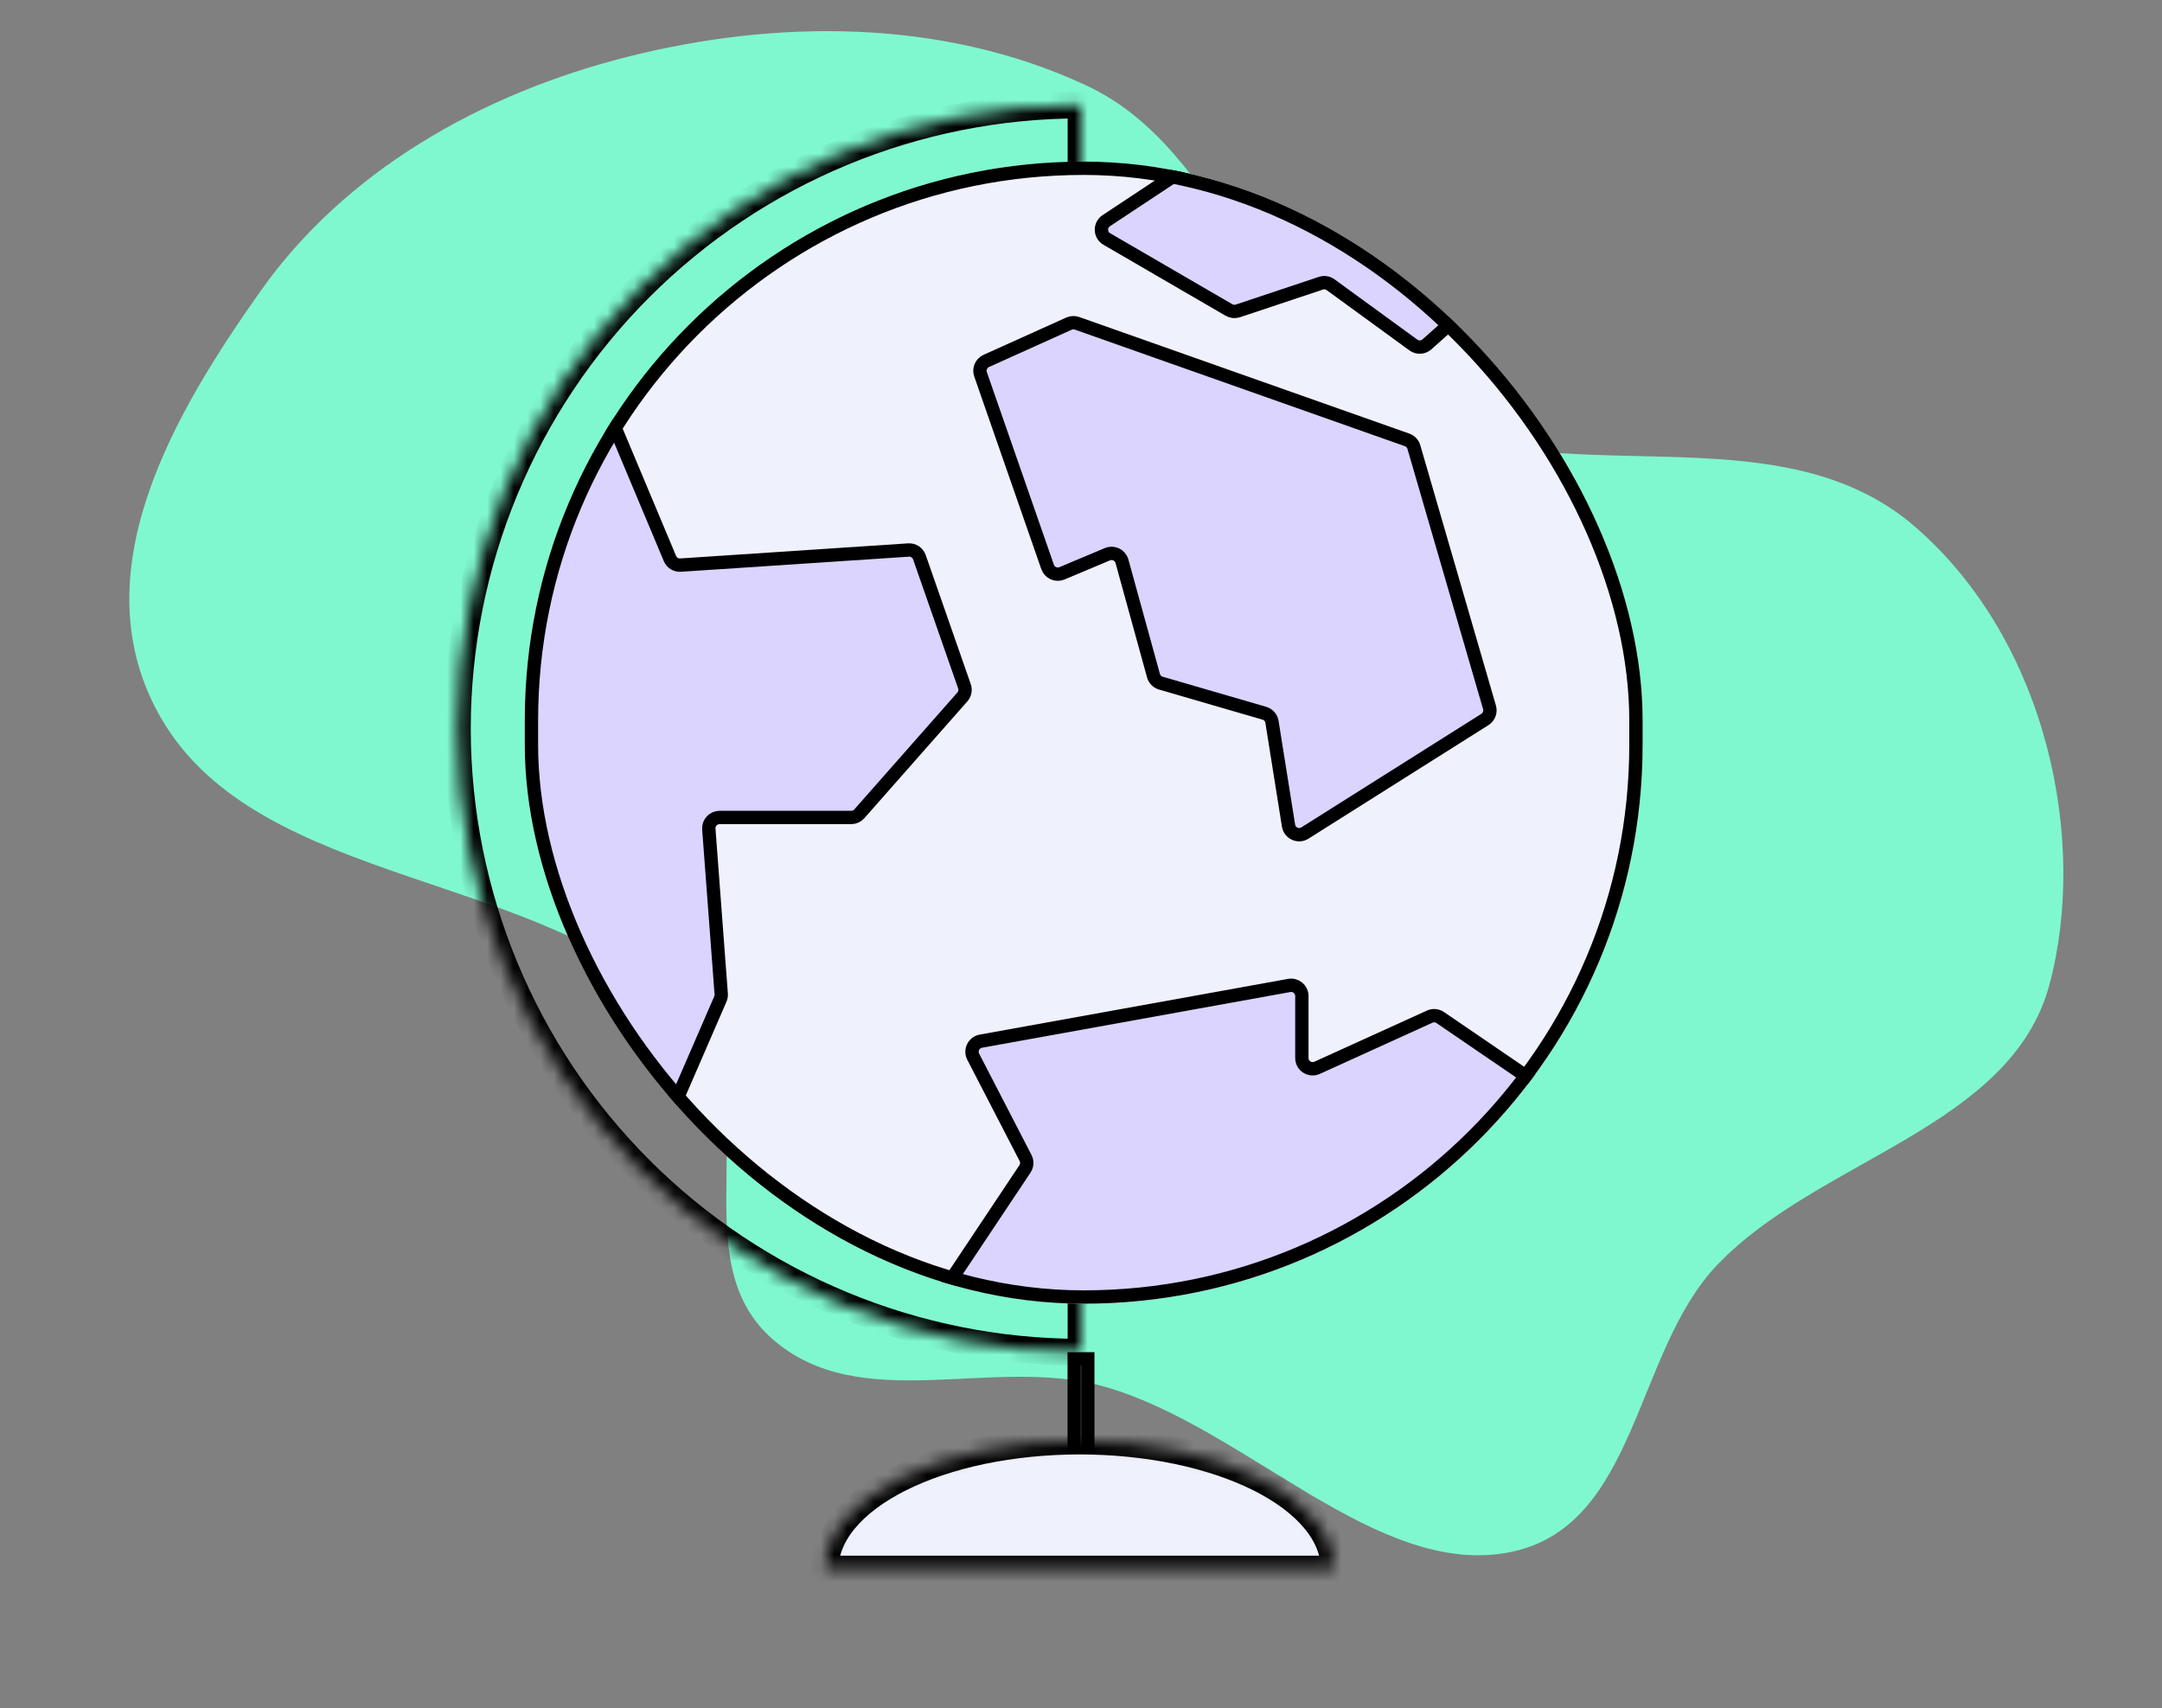
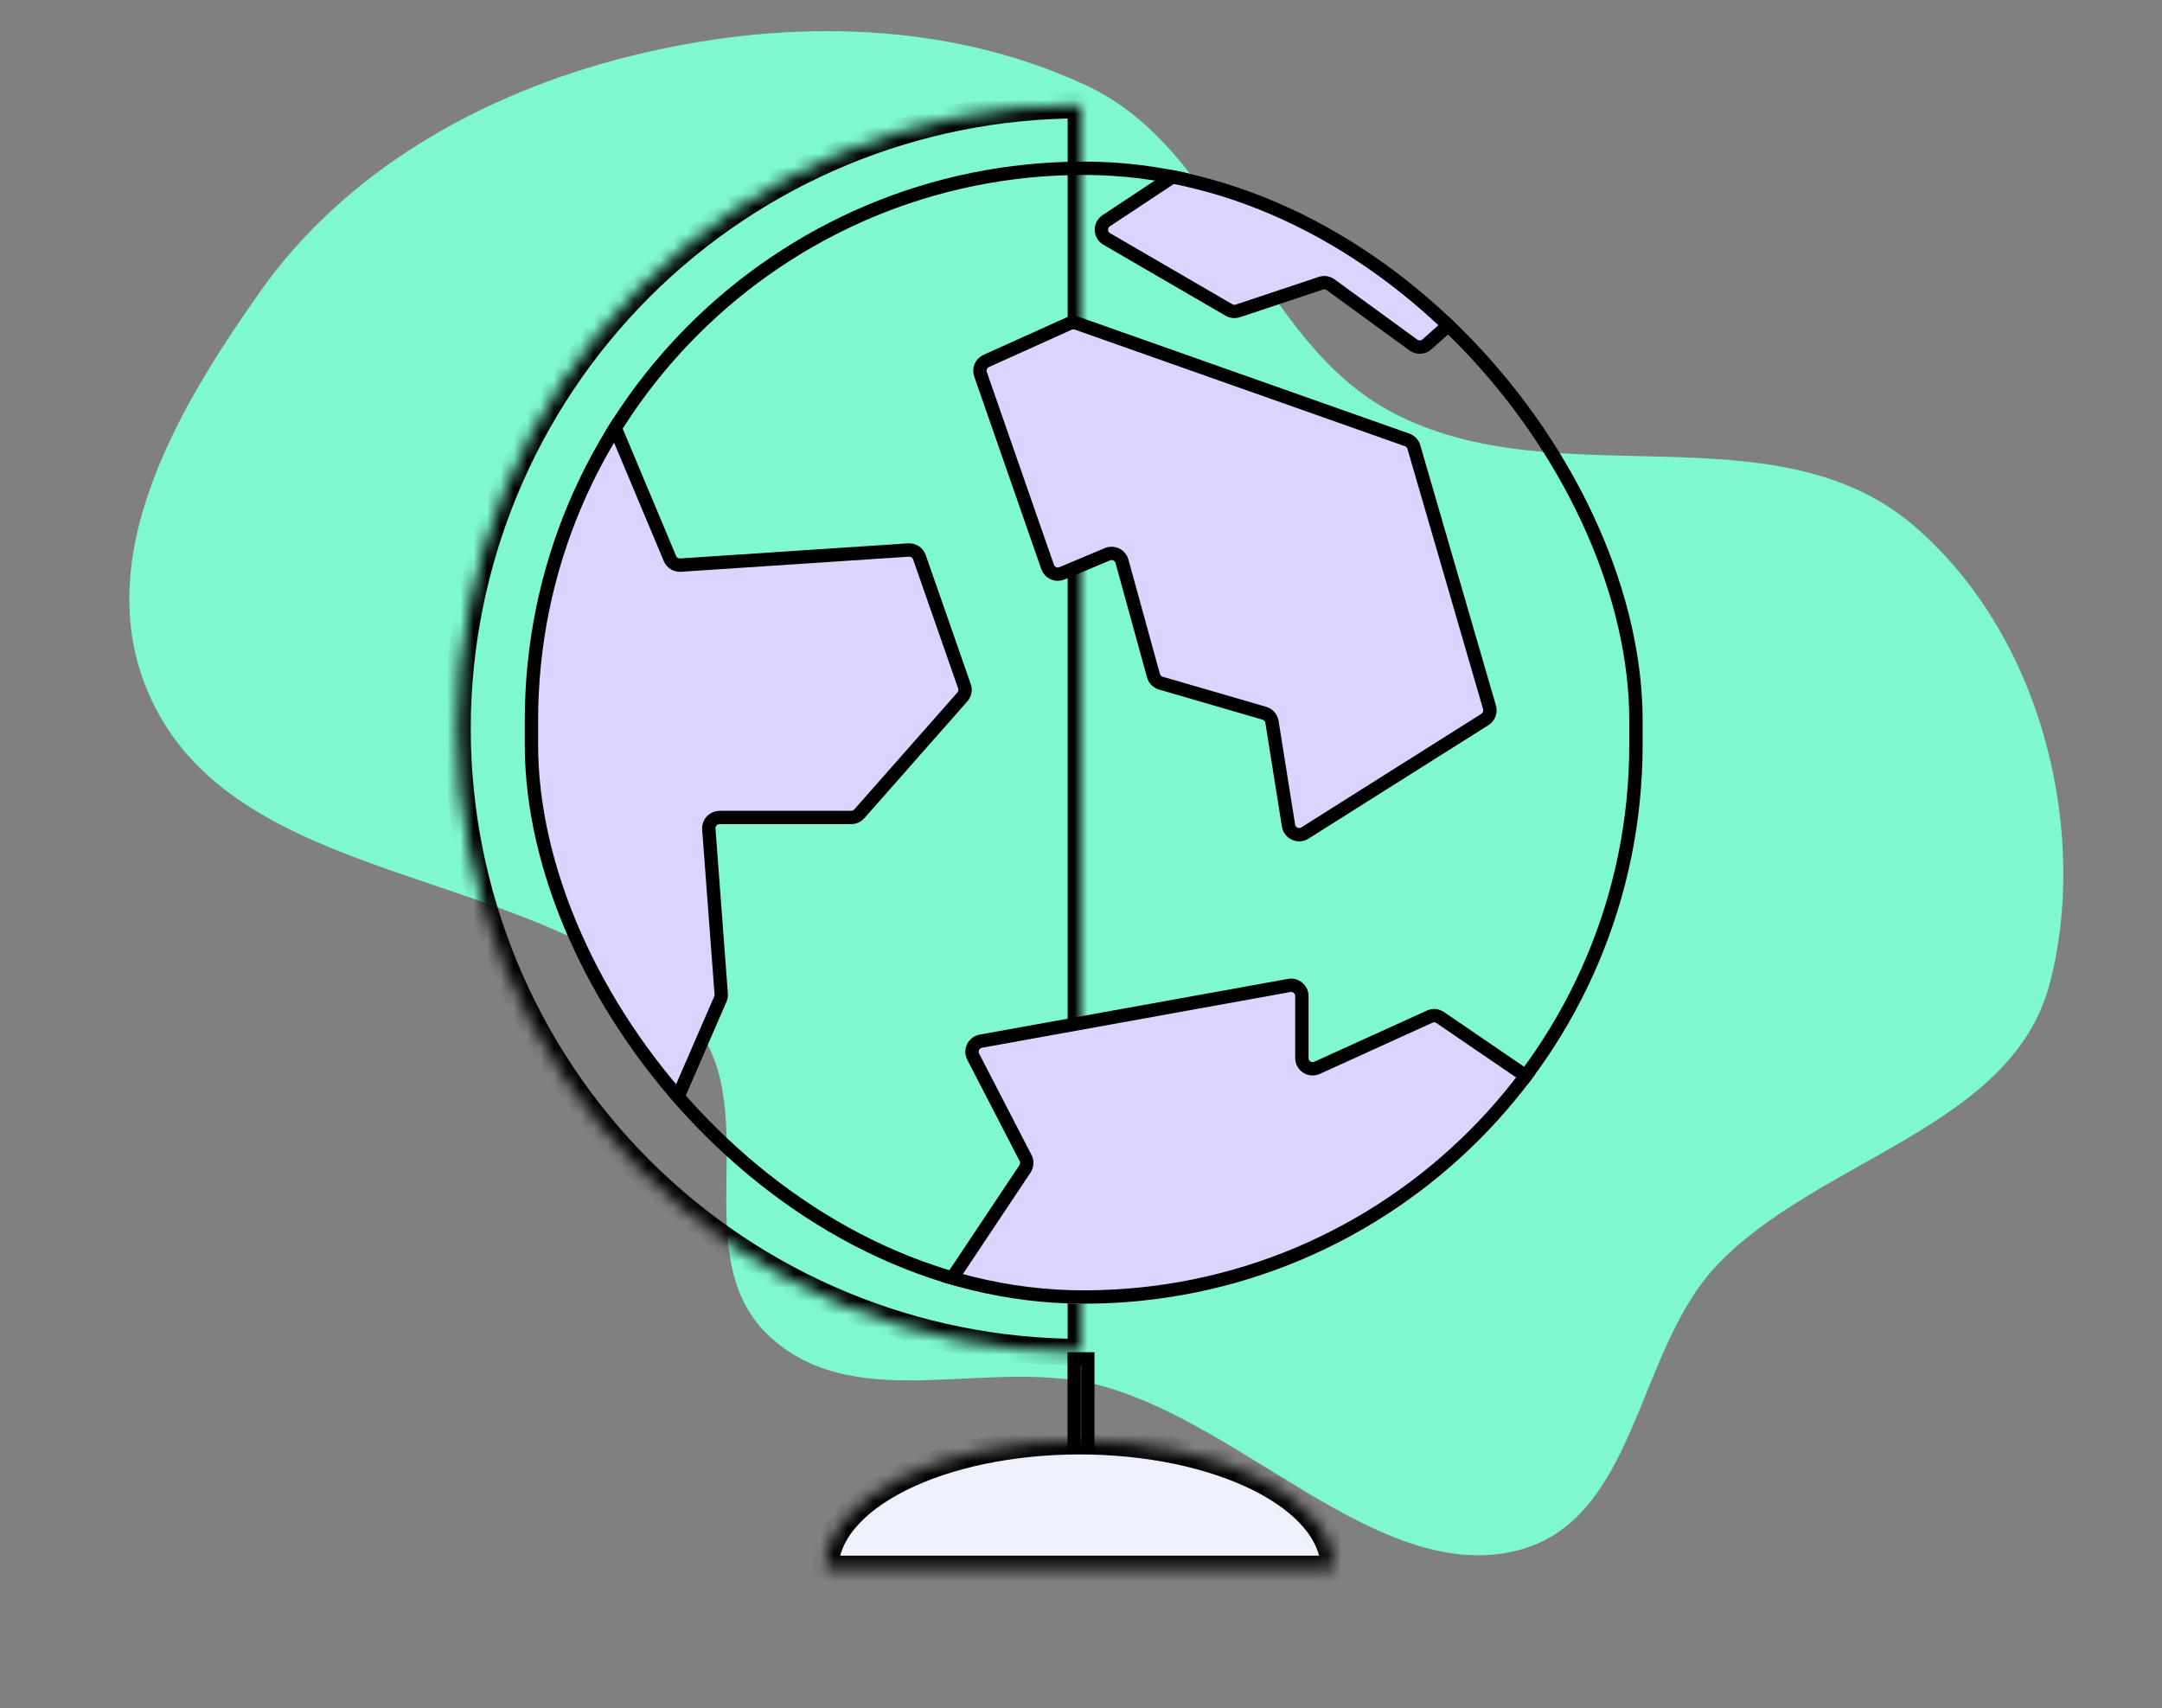
<svg xmlns="http://www.w3.org/2000/svg" width="162" height="128" viewBox="0 0 162 128" fill="none">
  <rect x="0" y="0" width="162" height="128" fill="#808080" stroke="none" />
  <path fill-rule="evenodd" clip-rule="evenodd" d="M57.836 100.294C64.474 106.181 74.46 101.497 82.852 103.927C93.395 106.979 103.183 118.288 113.139 116.304C122.701 114.399 122.428 101.345 128.65 94.803C136.208 86.856 150.672 84.513 153.558 73.802C156.462 63.02 153.422 48.114 143.545 39.511C133.01 30.335 116.621 37.453 104.275 30.876C94.169 25.492 91.773 11.257 81.43 6.418C70.411 1.263 57.926 1.545 47.252 4.198C35.913 7.017 25.796 12.933 19.528 21.804C13.203 30.755 5.746 43.045 12.129 53.909C19.579 66.589 40.733 65.208 51.374 76.006C57.836 82.564 50.916 94.156 57.836 100.294Z" fill="#7FF8CF" />
  <mask id="path-2-inside-1_3964_87513" fill="white">
    <path d="M81 7.87C68.608 7.87 56.723 12.793 47.961 21.555C39.198 30.318 34.275 42.202 34.275 54.594C34.275 66.987 39.198 78.871 47.961 87.634C56.723 96.396 68.608 101.319 81 101.319L81 54.594L81 7.87Z" />
  </mask>
  <path d="M81 7.87C68.608 7.87 56.723 12.793 47.961 21.555C39.198 30.318 34.275 42.202 34.275 54.594C34.275 66.987 39.198 78.871 47.961 87.634C56.723 96.396 68.608 101.319 81 101.319L81 54.594L81 7.87Z" stroke="black" stroke-width="2" mask="url(#path-2-inside-1_3964_87513)" />
  <rect x="80.491" y="101.819" width="1.018" height="7.679" fill="#DAD4FF" stroke="black" />
  <mask id="path-4-inside-2_3964_87513" fill="white">
    <path d="M99.973 117.567C99.973 116.308 99.48 115.061 98.521 113.898C97.563 112.735 96.158 111.678 94.386 110.788C92.615 109.897 90.513 109.191 88.199 108.709C85.885 108.228 83.404 107.98 80.9 107.98C78.395 107.98 75.915 108.228 73.6 108.709C71.286 109.191 69.184 109.897 67.413 110.788C65.641 111.678 64.237 112.735 63.278 113.898C62.319 115.061 61.826 116.308 61.826 117.567L80.9 117.567H99.973Z" />
  </mask>
  <path d="M99.973 117.567C99.973 116.308 99.48 115.061 98.521 113.898C97.563 112.735 96.158 111.678 94.386 110.788C92.615 109.897 90.513 109.191 88.199 108.709C85.885 108.228 83.404 107.98 80.9 107.98C78.395 107.98 75.915 108.228 73.6 108.709C71.286 109.191 69.184 109.897 67.413 110.788C65.641 111.678 64.237 112.735 63.278 113.898C62.319 115.061 61.826 116.308 61.826 117.567L80.9 117.567H99.973Z" fill="#EFF1FD" stroke="black" stroke-width="2" mask="url(#path-4-inside-2_3964_87513)" />
  <g clip-path="url(#clip0_3964_87513)">
-     <ellipse cx="82.312" cy="54.594" rx="43.092" ry="43.092" fill="#EFF1FD" />
    <path d="M53.976 74.859L50.858 82.048C50.642 82.547 50.004 82.694 49.592 82.34L22.775 59.354C22.438 59.065 22.397 58.558 22.684 58.219L44.828 32.084C45.218 31.624 45.956 31.738 46.189 32.293L50.2 41.851C50.333 42.169 50.653 42.367 50.997 42.344L68.075 41.212C68.438 41.188 68.771 41.409 68.891 41.751L72.267 51.423C72.363 51.698 72.303 52.004 72.11 52.223L64.388 60.98C64.235 61.154 64.014 61.254 63.783 61.254H53.917C53.447 61.254 53.076 61.653 53.112 62.122L54.041 74.477C54.05 74.608 54.028 74.739 53.976 74.859Z" fill="#DAD4FF" stroke="black" />
    <path d="M76.8 87.587L70.63 96.841C70.322 97.304 70.562 97.932 71.1 98.071L101.153 105.823C101.475 105.906 101.816 105.783 102.01 105.512L117.556 83.825C117.819 83.457 117.729 82.944 117.355 82.688L107.917 76.245C107.684 76.086 107.384 76.06 107.127 76.177L98.692 80.011C98.157 80.254 97.55 79.864 97.55 79.276V74.634C97.55 74.131 97.095 73.75 96.6 73.84L73.497 78.015C72.963 78.111 72.674 78.697 72.924 79.18L76.846 86.768C76.981 87.029 76.963 87.342 76.8 87.587Z" fill="#DAD4FF" stroke="black" />
    <path d="M86.431 50.627L84.07 42.058C83.941 41.588 83.428 41.34 82.979 41.528L79.573 42.959C79.143 43.139 78.65 42.92 78.497 42.48L73.472 28.044C73.335 27.649 73.522 27.215 73.903 27.043L80.099 24.25C80.289 24.165 80.504 24.156 80.7 24.225L105.435 32.961C105.68 33.048 105.869 33.247 105.942 33.497L111.61 53.001C111.711 53.347 111.57 53.718 111.266 53.91L97.778 62.418C97.288 62.728 96.642 62.435 96.55 61.863L95.31 54.09C95.261 53.782 95.038 53.53 94.738 53.442L86.984 51.188C86.715 51.11 86.505 50.898 86.431 50.627Z" fill="#DAD4FF" stroke="black" />
    <path d="M82.892 16.537L88.682 12.704C88.868 12.581 88.994 12.388 89.032 12.168L90.687 2.589C90.784 2.025 91.42 1.739 91.907 2.039L115.602 16.685C116.061 16.969 116.118 17.616 115.714 17.975L106.918 25.804C106.634 26.056 106.213 26.077 105.906 25.853L99.703 21.335C99.493 21.181 99.22 21.139 98.973 21.221L92.75 23.296C92.53 23.369 92.289 23.344 92.089 23.228L82.932 17.908C82.415 17.608 82.393 16.867 82.892 16.537Z" fill="#DAD4FF" stroke="black" />
  </g>
  <rect x="39.821" y="12.608" width="82.762" height="84.578" rx="41.381" stroke="black" />
  <defs>
    <clipPath id="clip0_3964_87513">
      <rect x="39.321" y="12.108" width="83.762" height="85.578" rx="41.881" fill="white" />
    </clipPath>
  </defs>
</svg>